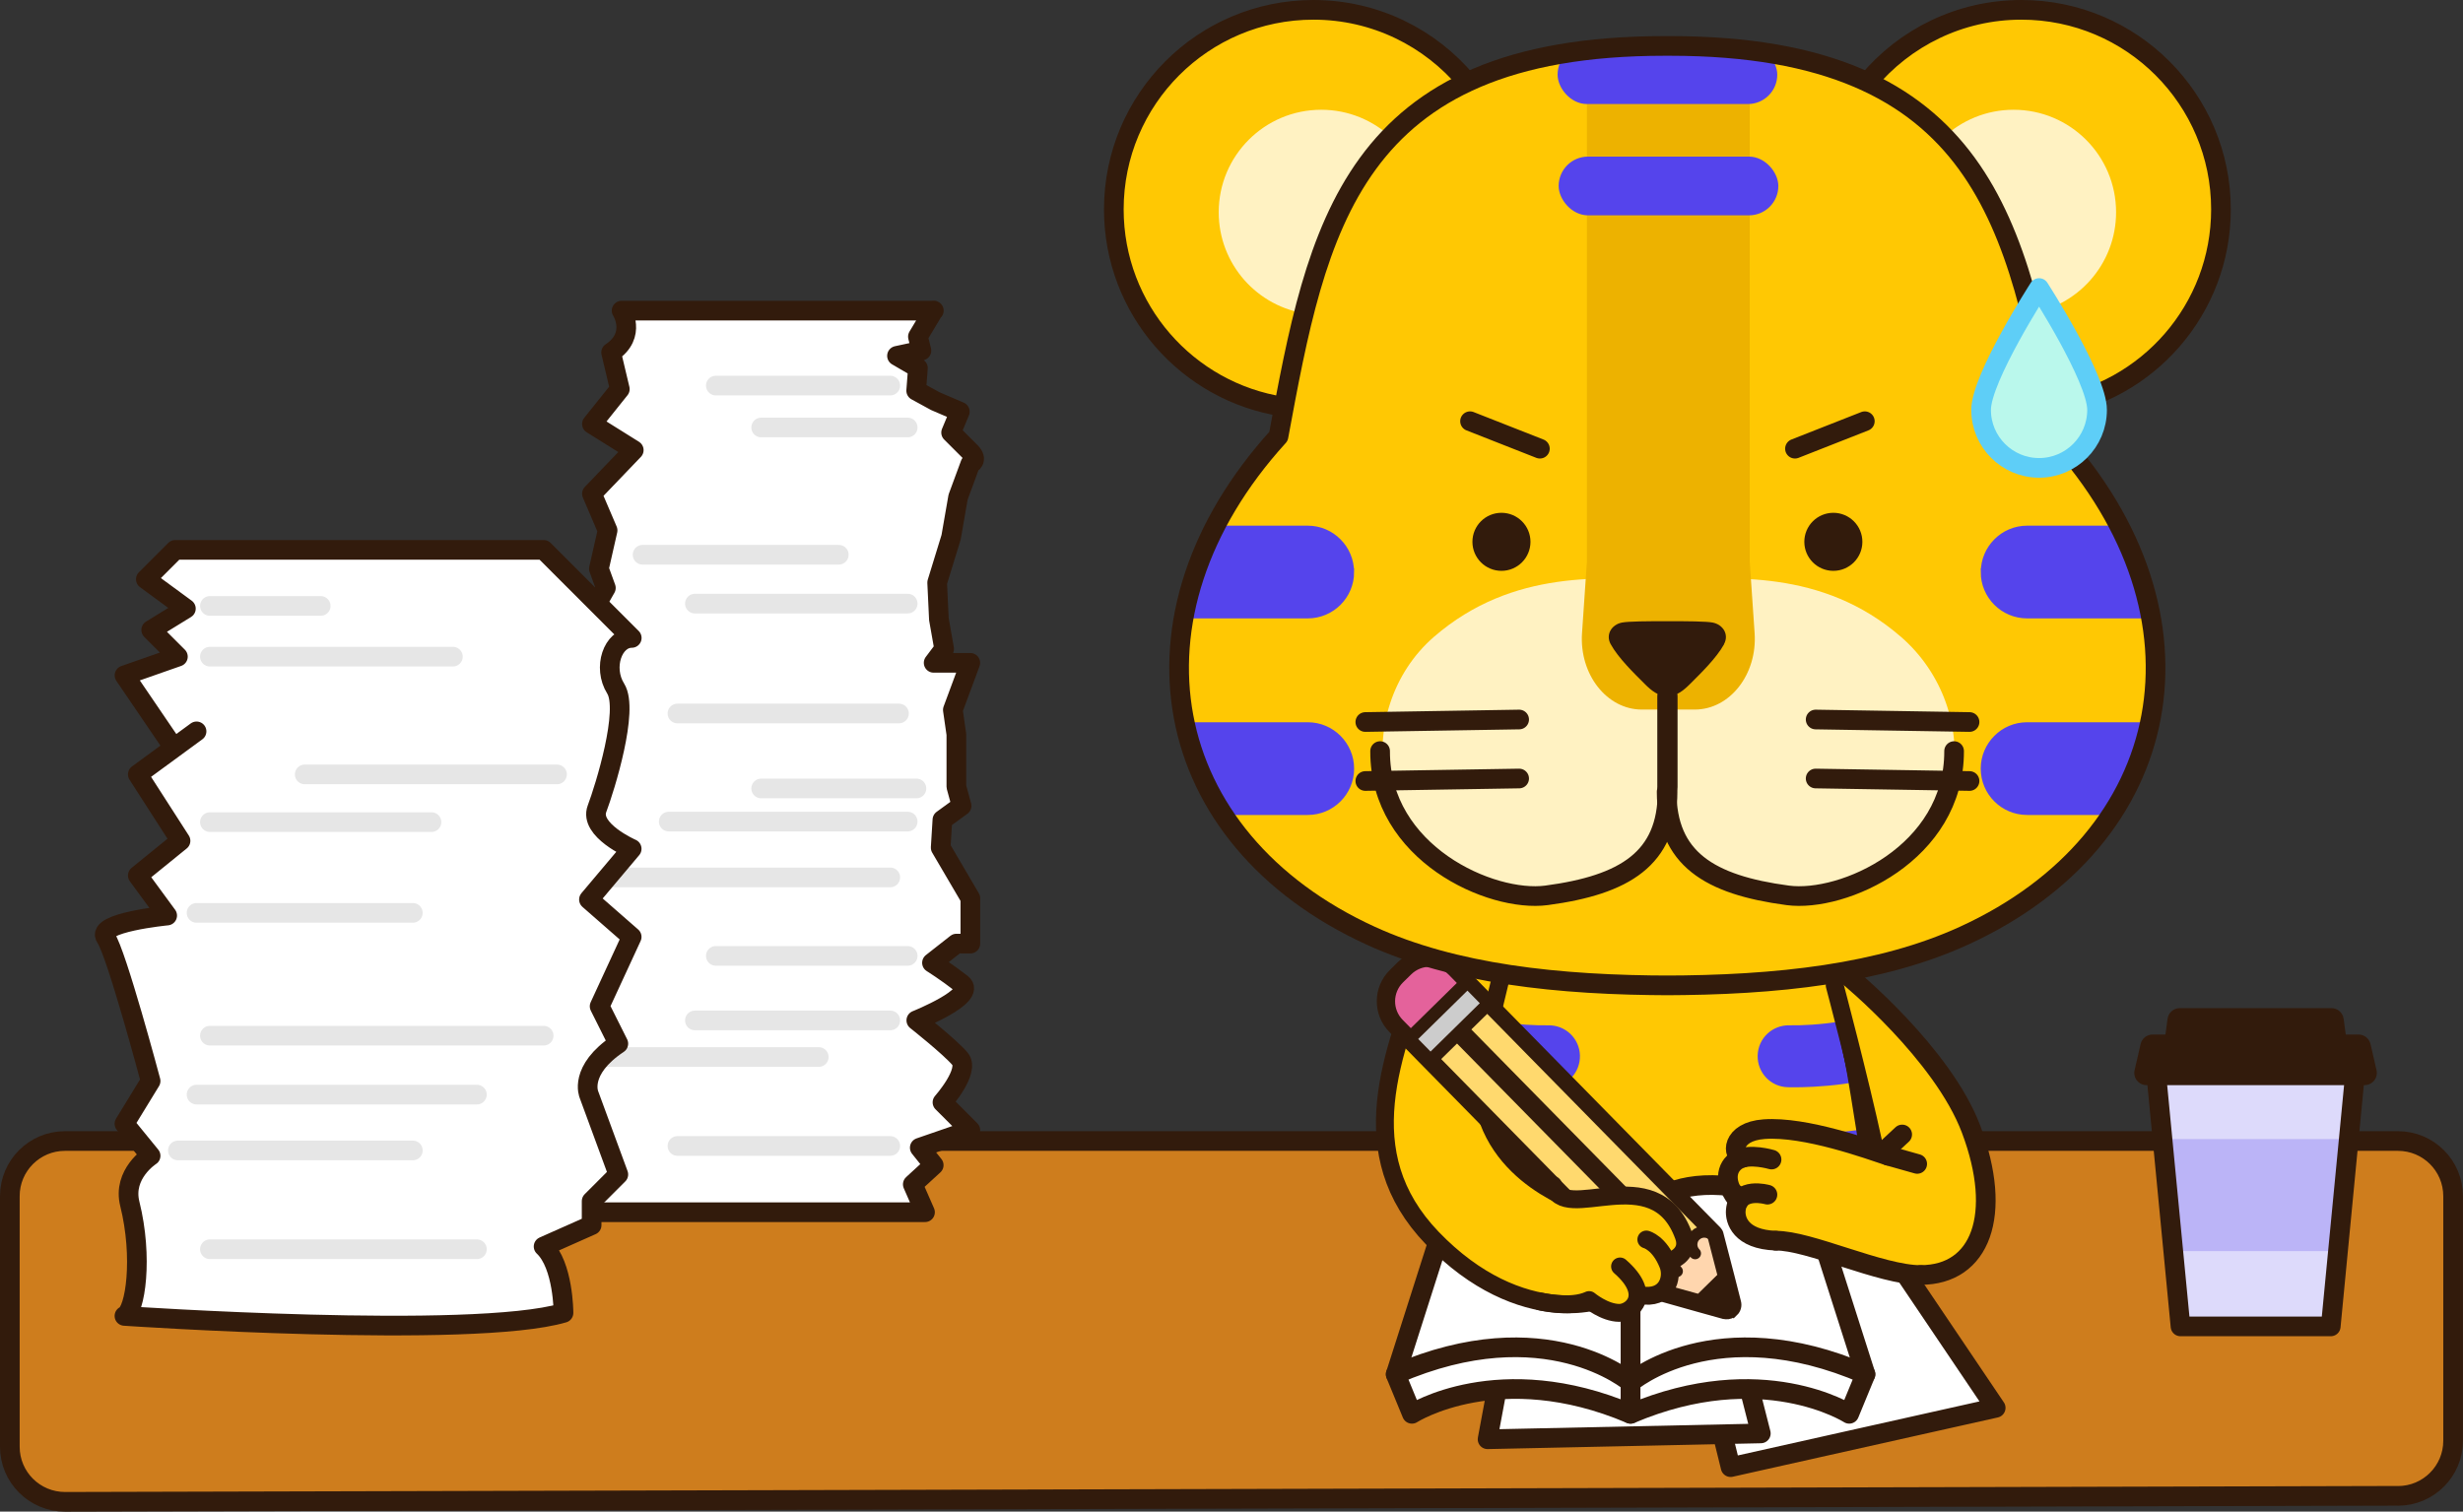
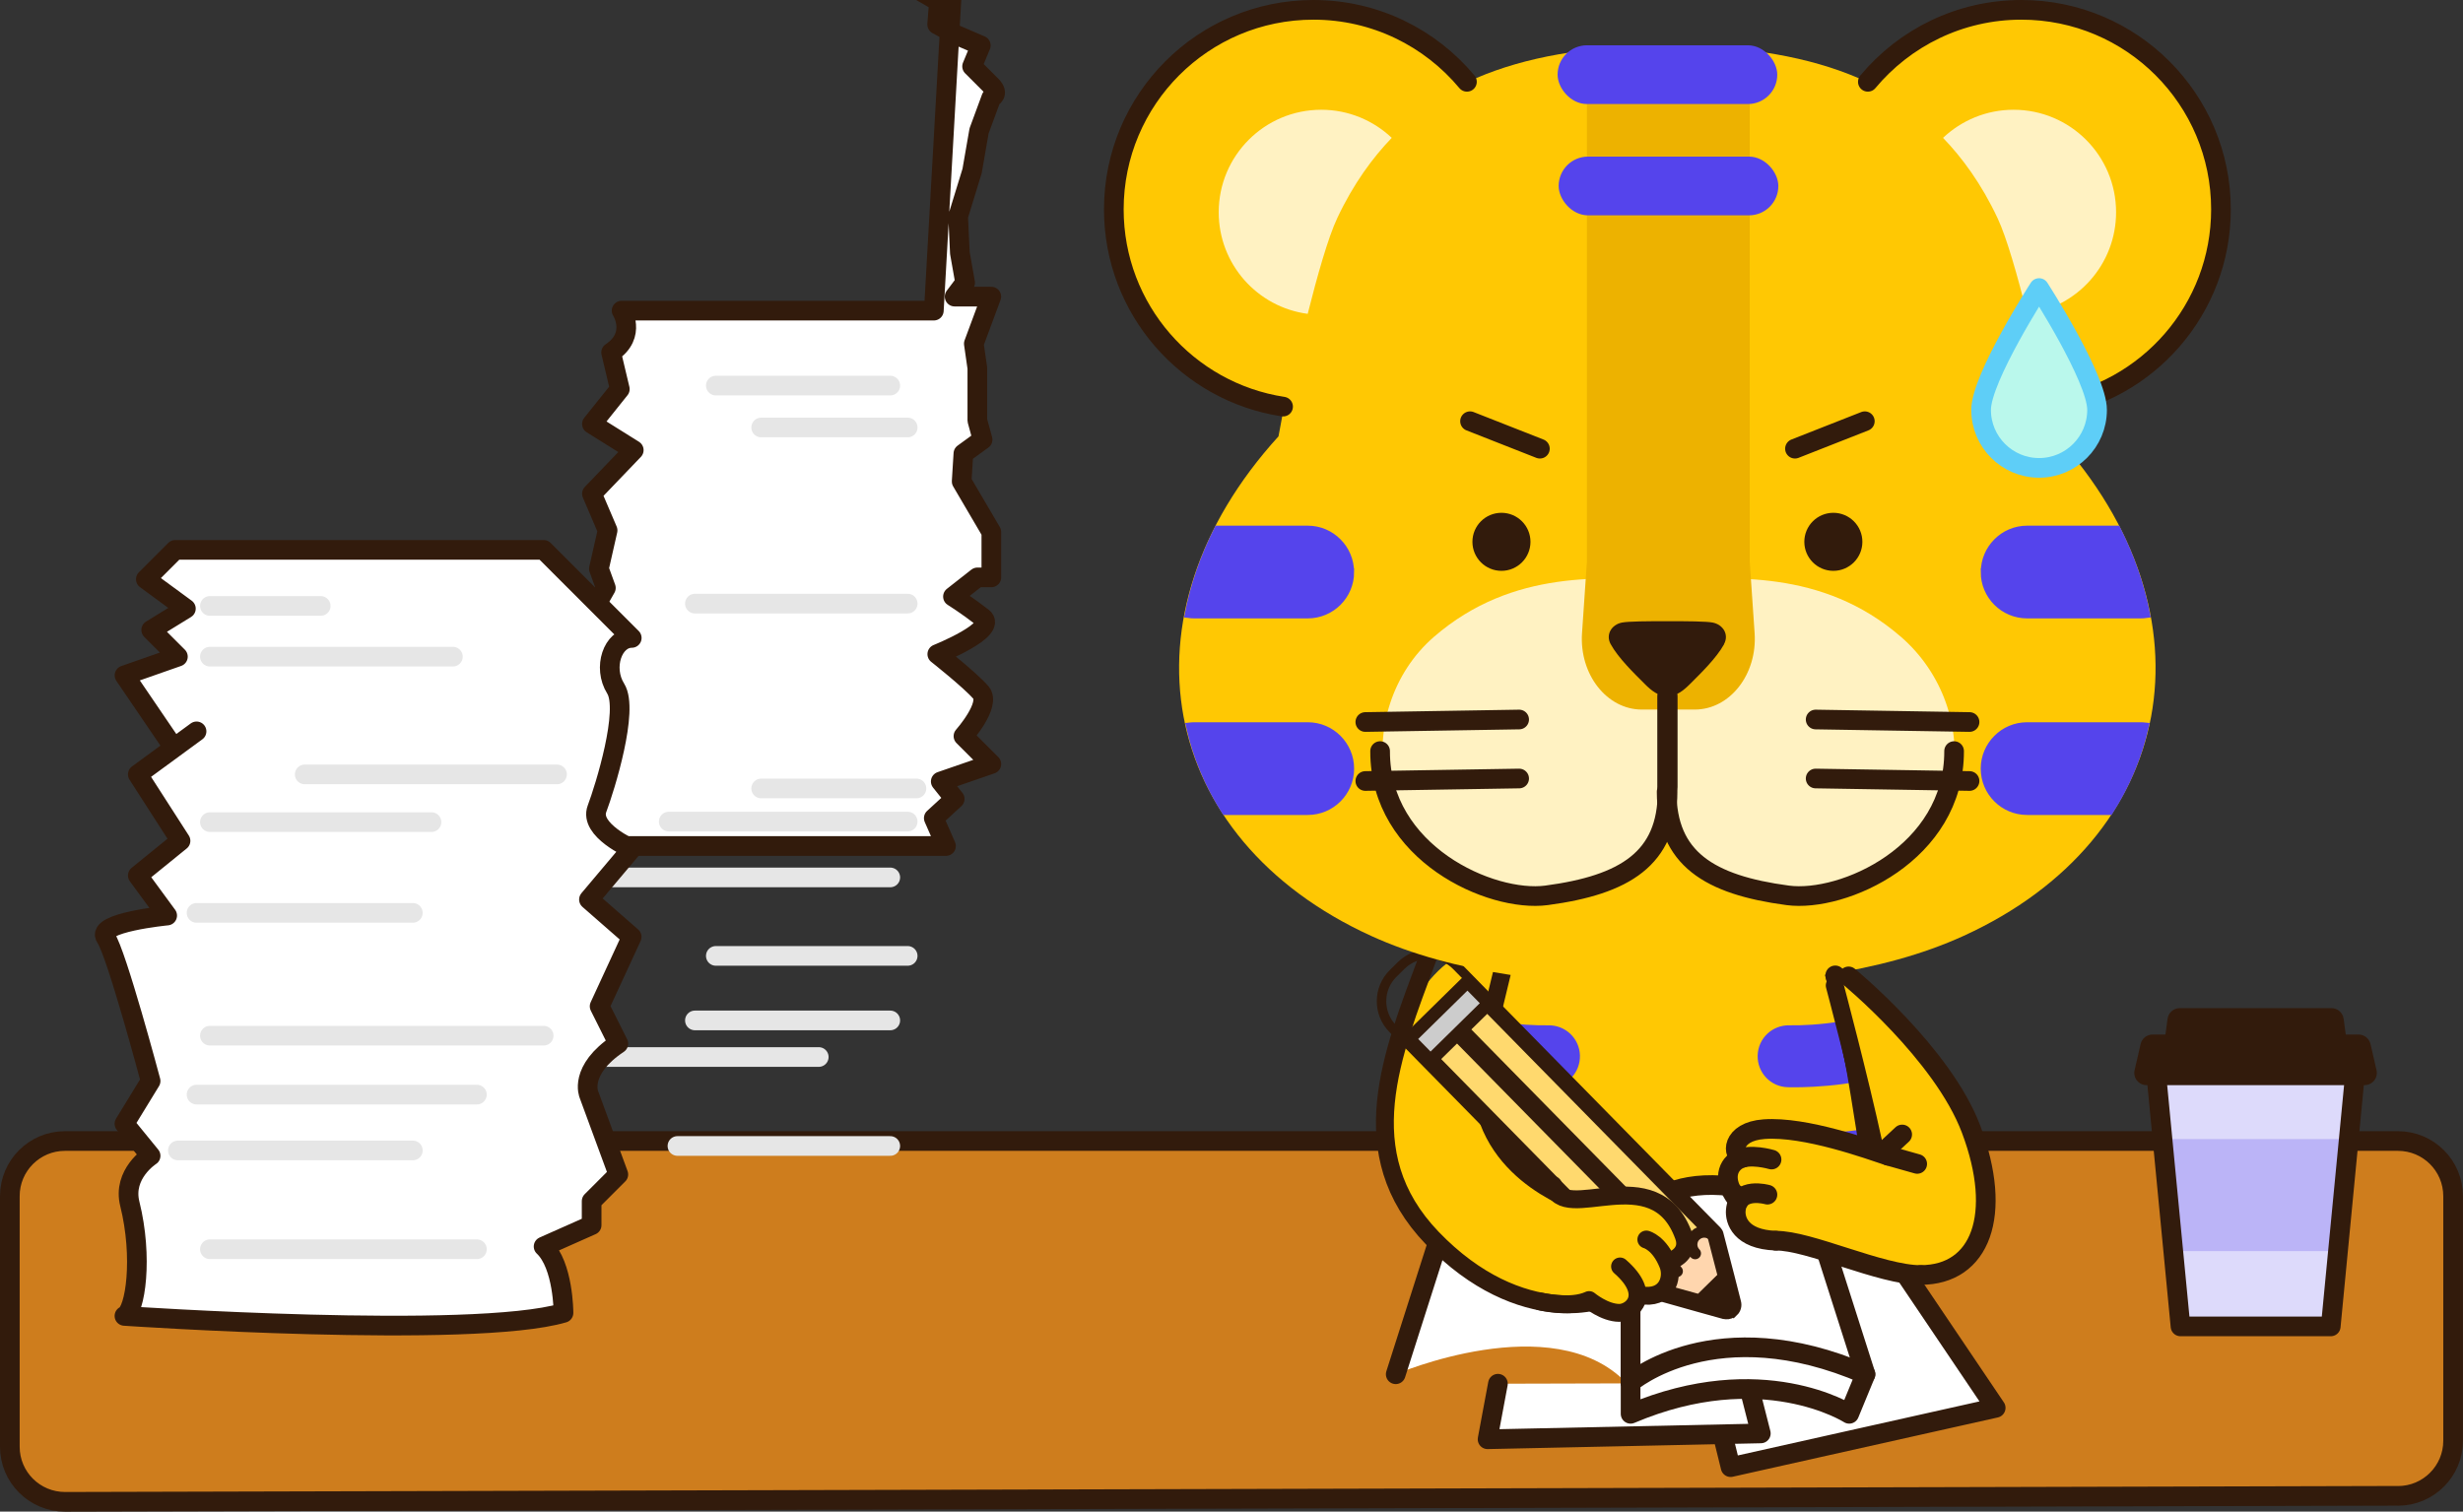
<svg xmlns="http://www.w3.org/2000/svg" id="Capa_2" data-name="Capa 2" viewBox="0 0 413.27 253.68">
  <rect x="0" y="0" width="413.27" height="253.68" fill="#333333" stroke="none" />
  <defs>
    <style>      .cls-1, .cls-2, .cls-3, .cls-4, .cls-5, .cls-6, .cls-7, .cls-8, .cls-9, .cls-10, .cls-11, .cls-12, .cls-13, .cls-14, .cls-15, .cls-16, .cls-17, .cls-18 {        stroke: #321b0c;      }      .cls-1, .cls-2, .cls-3, .cls-9, .cls-14, .cls-15, .cls-19, .cls-16, .cls-17 {        fill: none;      }      .cls-1, .cls-3, .cls-4, .cls-5, .cls-20, .cls-7, .cls-8, .cls-9, .cls-10, .cls-11, .cls-12, .cls-13, .cls-14, .cls-15, .cls-19, .cls-17 {        stroke-linejoin: round;      }      .cls-1, .cls-3, .cls-4, .cls-5, .cls-20, .cls-8, .cls-9, .cls-10, .cls-11, .cls-12, .cls-13, .cls-14, .cls-15, .cls-19, .cls-17 {        stroke-linecap: round;      }      .cls-1, .cls-4, .cls-5, .cls-11, .cls-18 {        stroke-width: 1.97px;      }      .cls-2 {        stroke-width: 1.59px;      }      .cls-2, .cls-21, .cls-6, .cls-22, .cls-16, .cls-18 {        stroke-miterlimit: 10;      }      .cls-23 {        fill: #fff2c2;      }      .cls-3, .cls-10, .cls-12, .cls-13 {        stroke-width: 3.3px;      }      .cls-24, .cls-13 {        fill: #dddafb;      }      .cls-25 {        fill: #ffc803;      }      .cls-4, .cls-26 {        fill: #321b0c;      }      .cls-21 {        stroke-width: 1.18px;      }      .cls-21, .cls-22 {        fill: #5544ec;        stroke: #5544ec;      }      .cls-5 {        fill: #ffd6ae;      }      .cls-20 {        fill: #baf8ec;        stroke: #5ecef7;      }      .cls-20, .cls-14 {        stroke-width: 3.3px;      }      .cls-6 {        fill: #ccc;        stroke-width: 1.61px;      }      .cls-27, .cls-8, .cls-10 {        fill: #fff;      }      .cls-7 {        fill: #fcd844;        stroke-width: 3.37px;      }      .cls-28 {        fill: #bbb4f7;      }      .cls-8, .cls-19, .cls-17 {        stroke-width: 3.3px;      }      .cls-29, .cls-11 {        fill: #ffd96e;      }      .cls-9 {        stroke-width: 3px;      }      .cls-30 {        clip-path: url(#clippath-1);      }      .cls-31 {        fill: #ffc803;      }      .cls-12 {        fill: #ce7d1d;      }      .cls-32 {        fill: #edb200;      }      .cls-15 {        stroke-width: 3.4px;      }      .cls-19 {        stroke: #e6e6e6;      }      .cls-16 {        stroke-width: 1.77px;      }      .cls-33 {        clip-path: url(#clippath);      }      .cls-18 {        fill: #e4629b;      }    </style>
    <clipPath id="clippath">
      <path class="cls-11" d="M278.34,216.32l-38.78-39.48,9.13-8.96,38.78,39.48c-.82-.84-2.17-.85-3.01-.02-.28.27-.47.6-.56.95-.2.71-.02,1.5.53,2.06-.82-.84-2.17-.85-3.01-.02s-.85,2.17-.03,3.01c-.55-.56-1.34-.75-2.05-.57-.35.09-.68.27-.96.54-.84.82-.85,2.17-.03,3.01Z" />
    </clipPath>
    <clipPath id="clippath-1">
      <polygon class="cls-13" points="365.87 222.6 391.08 222.6 395.32 178.52 361.63 178.52 365.87 222.6" />
    </clipPath>
  </defs>
  <g id="Escenas">
    <g>
      <path class="cls-12" d="M402.39,251.03l-391.46,1.01c-5.12.01-9.28-4.13-9.28-9.25v-42.05c0-5.11,4.14-9.25,9.25-9.25h391.46c5.11,0,9.25,4.14,9.25,9.25v41.05c0,5.1-4.13,9.24-9.23,9.25Z" />
      <g>
        <g>
          <g>
            <path class="cls-25" d="M316.71,202.61c-.08-2.16-.26-4.38-.54-6.64-.42-3.35-1.02-6.75-1.72-10.06-.71-3.35-1.5-6.58-2.32-9.58-1.02-3.77-2.05-7.14-2.93-9.84-1.3-4-2.24-6.48-2.24-6.48-29.41,6.02-54.81,0-54.81,0-.25,0-.62,4.36-2.12,9.31-3.74,12.26-7.19,22.8-7.18,33.29h73.87Z" />
            <g>
              <path class="cls-22" d="M316.16,199.03c-2.05.37-4.04.61-5.9.78-5.26.49-9.35.38-10.33.34-2.59-.1-4.61-2.29-4.51-4.88.09-2.59,2.26-4.61,4.87-4.51,2.86.1,8.45-.04,14.15-1,.7,3.05,1.29,6.18,1.71,9.27Z" />
              <path class="cls-22" d="M312.13,180.94c-1.95.38-3.81.62-5.47.77-3.4.31-5.96.27-6.68.25-2.59-.06-4.63-2.22-4.56-4.82.07-2.59,2.21-4.62,4.81-4.57,1.84.05,5.28-.09,8.96-.7.88,2.48,1.91,5.59,2.93,9.07Z" />
            </g>
            <g>
              <path class="cls-22" d="M244.5,199.03c2.05.37,4.04.61,5.9.78,5.26.49,9.35.38,10.33.34,2.59-.1,4.61-2.29,4.51-4.88-.09-2.59-2.26-4.61-4.87-4.51-2.86.1-8.45-.04-14.15-1-.7,3.05-1.29,6.18-1.71,9.27Z" />
              <path class="cls-22" d="M247.89,180.94c1.95.38,3.81.62,5.47.77,3.4.31,5.96.27,6.68.25,2.59-.06,4.63-2.22,4.56-4.82-.07-2.59-2.21-4.62-4.81-4.57-1.84.05-5.28-.09-8.96-.7-.88,2.48-1.91,5.59-2.93,9.07Z" />
            </g>
            <path class="cls-3" d="M252.15,160.02c-2.67,12.3-5.36,24.6-7.98,36.91" />
            <path class="cls-3" d="M315.69,196.93c-3.46-12.27-5.46-25.27-8.73-36.92" />
          </g>
          <g>
            <polyline class="cls-10" points="289.02 240.7 290.38 246.22 334.86 236.27 313.01 203.88 305.79 203.88" />
            <polyline class="cls-10" points="293.3 232.11 295.45 240.56 249.6 241.54 251.34 232.22" />
            <g>
              <g>
                <path class="cls-27" d="M273.6,205.8s-5.46-13.6-30.63-2.68l-8.78,27.51s26.34-11.32,38.63,1.37l.78-26.2Z" />
-                 <path class="cls-10" d="M234.18,230.64l2.73,6.63s14.63-9.37,36.68,0v-5.27s-14.24-12.29-39.41-1.37Z" />
                <path class="cls-3" d="M273.6,205.8s-5.46-13.6-30.63-2.68l-8.78,27.51" />
                <line class="cls-10" x1="273.6" y1="205.8" x2="273.6" y2="232" />
              </g>
              <g>
                <path class="cls-27" d="M273.6,205.8s5.46-13.6,30.63-2.68l8.78,27.51s-26.34-11.32-38.63,1.37l-.78-26.2Z" />
                <path class="cls-10" d="M313.01,230.64l-2.73,6.63s-14.63-9.37-36.68,0v-5.27s14.24-12.29,39.41-1.37Z" />
                <path class="cls-3" d="M273.6,205.8s5.46-13.6,30.63-2.68l8.78,27.51" />
                <line class="cls-10" x1="273.6" y1="205.8" x2="273.6" y2="232" />
              </g>
            </g>
          </g>
        </g>
        <g>
          <g>
            <path class="cls-25" d="M251.49,162.03s-4.46-6.64-12.29,3.29c-8.92,11.31-8.46,30.61-1.08,39.57,12.98,15.76,28.91,16.01,32.43,12.23,0,0,1.57.25,3.21-2.47,1.03-1.7-.36-5.22-.36-5.22,2.09-4.84-3.31-4.26-11.35-7.46-14.85-5.91-14.17-22.34-10.56-39.94" />
            <path class="cls-9" d="M239.51,160.89c-5.95,16.03-12.9,32.62.81,46.88,14.64,15.23,30,11.51,32.19,8,0,0-.4,1.59,1.24-1.12,1.03-1.7-.05-4.34-.05-4.34,2.46-6.17-2.69-5.57-10.57-9.13-5.76-2.6-20.01-10.81-12.51-31.32" />
          </g>
          <g>
            <path class="cls-2" d="M290.89,220.14c-.35.34-.82.51-1.29.47-.11,0-.22-.02-.33-.04l-4.52-1.26-6.66-1.87h-.07s-.14-.05-.14-.05c-.11-.03-.2-.07-.28-.11-.09-.06-.17-.1-.24-.18l-2.61-2.67s-.02-.02-.03-.04l-34.87-35.5-1.26-1.28-1.76-1.8-1.48-1.49-1.66-1.69c-2.53-2.57-2.5-6.72.05-9.25l1.41-1.39c2.59-2.53,6.74-2.48,9.27.11l1.66,1.69,1.46,1.49,1.75,1.79,1.29,1.31,34.89,35.52,2.63,2.67c.13.16.25.33.29.51l.04.17,1.75,6.74,1.16,4.55c.16.58-.01,1.2-.44,1.61Z" />
            <polygon class="cls-5" points="278.34 216.31 275.72 213.65 284.84 204.69 287.46 207.36 289.25 214.28 285.23 218.23 278.35 216.32 278.34 216.31" />
            <path class="cls-4" d="M285.23,218.23l4.02-3.95,1.17,4.55c.1.4-.27.77-.67.66l-4.52-1.26Z" />
            <g>
              <path class="cls-29" d="M278.34,216.32l-38.78-39.48,9.13-8.96,38.78,39.48c-.82-.84-2.17-.85-3.01-.02-.28.27-.47.6-.56.95-.2.71-.02,1.5.53,2.06-.82-.84-2.17-.85-3.01-.02s-.85,2.17-.03,3.01c-.55-.56-1.34-.75-2.05-.57-.35.09-.68.27-.96.54-.84.82-.85,2.17-.03,3.01Z" />
              <g class="cls-33">
                <line class="cls-7" x1="245.54" y1="173.81" x2="281.48" y2="210.39" />
              </g>
              <path class="cls-1" d="M278.34,216.32l-38.78-39.48,9.13-8.96,38.78,39.48c-.82-.84-2.17-.85-3.01-.02-.28.27-.47.6-.56.95-.2.71-.02,1.5.53,2.06-.82-.84-2.17-.85-3.01-.02s-.85,2.17-.03,3.01c-.55-.56-1.34-.75-2.05-.57-.35.09-.68.27-.96.54-.84.82-.85,2.17-.03,3.01Z" />
            </g>
-             <path class="cls-18" d="M234.66,171.85c-2.1-2.13-2.08-5.56.05-7.67l1.41-1.38c2.15-2.09,5.58-2.05,7.67.09l2.33,2.38-9.12,8.96-2.34-2.38Z" />
            <rect class="cls-16" x="236.54" y="168.6" width="13.19" height="5.5" transform="translate(536.65 123.21) rotate(135.51)" />
            <rect class="cls-6" x="236.54" y="169.06" width="13.19" height="4.57" transform="translate(536.65 123.21) rotate(135.51)" />
          </g>
          <g>
            <path class="cls-31" d="M264.86,217.93s6.44,6.12,9.78.3c3.37.22,6.83-2.06,5.58-5.85,9.57-7.1-10.33-18.53-21.76-8.31,0,0-4.29,11.56,6.4,13.86Z" />
            <path class="cls-9" d="M271.83,212.54c5.49,4.79,1.98,7.8-.12,7.79-2.5,0-5.07-2.15-5.07-2.15-3.13,1.46-8.22.23-8.22.23" />
            <path class="cls-9" d="M279.94,211.74s3.79-.97,2.58-4.31c-4.82-13.34-20.37-1.63-21.93-8.55" />
            <path class="cls-9" d="M276.24,208.02s2.21.54,3.66,4.21c.9,2.29-.25,5.93-4.68,5.12" />
          </g>
          <line class="cls-9" x1="251.99" y1="163.38" x2="250.64" y2="168.98" />
        </g>
        <g>
          <g>
            <path class="cls-25" d="M280.65,165.37c-19.39,0-36.73-1.98-50.62-8.32-35.81-16.36-42.85-53.75-15.51-83.82,6.44-34.74,11.98-65.52,64.76-65.52h.97c52.78,0,58.33,30.78,64.76,65.52,27.34,30.07,20.3,67.46-15.51,83.82-13.88,6.34-31.22,8.32-50.62,8.32" />
            <path class="cls-23" d="M306.85,149.77c-7.41,1.69-27.2-1.01-27.07-15.13.15,9.41-9.84,18.94-26.94,15.38-24.01-5-26.17-31.04-12.25-43.13,13.38-11.6,28.75-9.75,38.96-9.72h.47c10.21-.03,25.58-1.89,38.96,9.72,13.92,12.08,12.97,37.16-12.12,42.87Z" />
            <g>
              <path class="cls-14" d="M231.57,126.05c-.05,17.16,18.61,25.45,27.92,24.21,13.17-1.75,20.31-6.2,20.31-17.4" />
              <path class="cls-14" d="M279.65,132.86c0,11.2,7.13,15.65,20.31,17.4,9.3,1.24,27.97-7.05,27.92-24.21" />
            </g>
            <path class="cls-32" d="M279.97,119.08h-4.48c-5.88,0-10.51-5.91-10.04-12.82l.82-11.99V8.42s13.52,0,27.32,0v85.85s.82,11.99.82,11.99c.47,6.91-4.16,12.82-10.04,12.82h-4.48" />
            <g>
              <rect class="cls-21" x="261.94" y="8.19" width="35.68" height="8.68" rx="4.34" ry="4.34" />
              <rect class="cls-21" x="262.12" y="26.87" width="35.68" height="8.68" rx="4.34" ry="4.34" />
              <g>
                <path class="cls-21" d="M226.62,96c0,3.97-3.22,7.19-7.19,7.19h-19.02c-.35,0-.7-.02-1.04-.07.91-4.76,2.56-9.56,4.95-14.31h15.1c1.98,0,3.78.8,5.08,2.11,1.3,1.3,2.11,3.1,2.11,5.08Z" />
                <path class="cls-21" d="M332.94,96c0,3.97,3.22,7.19,7.19,7.19h19.02c.35,0,.7-.02,1.04-.07-.91-4.76-2.56-9.56-4.95-14.31h-15.1c-1.98,0-3.78.8-5.08,2.11-1.3,1.3-2.11,3.1-2.11,5.08Z" />
              </g>
              <g>
                <path class="cls-21" d="M226.62,128.99c0,3.97-3.22,7.19-7.19,7.19h-13.86c-2.86-4.48-4.87-9.3-5.99-14.33.27-.03.55-.05.83-.05h19.02c1.98,0,3.78.8,5.08,2.11,1.3,1.3,2.11,3.1,2.11,5.08Z" />
                <path class="cls-21" d="M332.94,128.99c0,3.97,3.22,7.19,7.19,7.19h13.86c2.86-4.48,4.87-9.3,5.99-14.33-.27-.03-.55-.05-.83-.05h-19.02c-1.98,0-3.78.8-5.08,2.11-1.3,1.3-2.11,3.1-2.11,5.08Z" />
              </g>
            </g>
          </g>
          <g>
            <path class="cls-25" d="M247.3,13.92s-6.72,1.91-13.78,9.22c-3.17,3.29-6.42,7.67-9.14,13.46-1.54,3.26-3.38,9.79-4.96,16.07-2.01,7.98-3.6,15.57-3.6,15.57-16.91-1.63-28.93-15.88-28.93-33.22,0-18.43,16.15-33.37,34.58-33.37,9.5,0,19.76,5.9,25.83,12.27Z" />
            <path class="cls-23" d="M233.52,23.14c-3.17,3.29-6.42,7.67-9.14,13.46-1.54,3.26-3.38,9.79-4.96,16.07-8.43-1.11-14.93-8.32-14.93-17.05,0-9.5,7.7-17.2,17.2-17.2,4.59,0,8.75,1.8,11.84,4.72Z" />
            <path class="cls-14" d="M215.29,68.24c-16.08-2.45-28.4-16.34-28.4-33.1,0-18.5,14.99-33.49,33.49-33.49,10.35,0,19.61,4.7,25.76,12.08" />
            <path class="cls-25" d="M312.25,13.92s6.72,1.91,13.78,9.22c3.17,3.29,6.42,7.67,9.14,13.46,1.54,3.26,3.38,9.79,4.96,16.07,2.01,7.98,3.6,15.57,3.6,15.57,16.91-1.63,28.93-15.88,28.93-33.22,0-18.43-16.15-33.37-34.58-33.37-9.5,0-19.76,5.9-25.83,12.27Z" />
            <path class="cls-23" d="M326.03,23.14c3.17,3.29,6.42,7.67,9.14,13.46,1.54,3.26,3.38,9.79,4.96,16.07,8.43-1.11,14.93-8.32,14.93-17.05,0-9.5-7.7-17.2-17.2-17.2-4.59,0-8.75,1.8-11.84,4.72Z" />
            <path class="cls-14" d="M344.26,68.24c16.08-2.45,28.4-16.34,28.4-33.1,0-18.5-14.99-33.49-33.49-33.49-10.35,0-19.61,4.7-25.76,12.08" />
          </g>
-           <path class="cls-14" d="M280.65,165.37c-19.39,0-36.73-1.98-50.62-8.32-35.81-16.36-42.85-53.75-15.51-83.82,6.44-34.74,11.98-65.52,64.76-65.52h.97c52.78,0,58.33,30.78,64.76,65.52,27.34,30.07,20.3,67.46-15.51,83.82-13.88,6.34-31.22,8.32-50.62,8.32" />
          <g>
            <g>
              <line class="cls-14" x1="304.65" y1="120.75" x2="330.47" y2="121.17" />
              <line class="cls-14" x1="304.65" y1="130.65" x2="330.47" y2="131.07" />
              <line class="cls-14" x1="254.9" y1="120.75" x2="229.09" y2="121.17" />
              <line class="cls-14" x1="254.9" y1="130.65" x2="229.09" y2="131.07" />
            </g>
            <line class="cls-15" x1="279.78" y1="116.84" x2="279.78" y2="132.1" />
            <path class="cls-26" d="M289.29,108.11c-1.3,2.36-3.99,4.95-5.72,6.68-1.08,1.08-2.25,2.05-3.8,2.05s-2.71-.97-3.79-2.05c-1.73-1.73-4.42-4.32-5.72-6.68-.88-1.59.13-3.29,1.9-3.63,1.09-.21,4.35-.23,7.57-.23h.07c3.23,0,6.48.02,7.57.23,1.78.35,2.78,2.04,1.9,3.63Z" />
            <g>
              <circle class="cls-26" cx="307.62" cy="90.93" r="4.87" />
              <circle class="cls-26" cx="251.93" cy="90.93" r="4.87" />
            </g>
            <g>
              <line class="cls-14" x1="258.38" y1="75.3" x2="246.66" y2="70.69" />
              <line class="cls-14" x1="301.18" y1="75.3" x2="312.9" y2="70.69" />
            </g>
          </g>
          <path class="cls-20" d="M351.87,68.79c0,5.37-4.36,9.73-9.73,9.73s-9.73-4.36-9.73-9.73,9.73-20.45,9.73-20.45c0,0,9.73,15.09,9.73,20.45Z" />
        </g>
        <g>
          <g>
            <polygon class="cls-24" points="365.87 222.6 391.08 222.6 395.32 178.52 361.63 178.52 365.87 222.6" />
            <g class="cls-30">
              <polygon class="cls-28" points="363.59 209.96 361.9 191.16 395.05 191.16 393.36 209.96 363.59 209.96" />
            </g>
            <polygon class="cls-3" points="365.87 222.6 391.08 222.6 395.32 178.52 361.63 178.52 365.87 222.6" />
          </g>
          <g>
            <path class="cls-26" d="M360.18,181.09c-.31,0-.61-.14-.8-.39-.2-.25-.27-.57-.2-.87l1.01-4.38c.11-.47.52-.8,1-.8h3.06l.48-3.54c.07-.51.5-.89,1.02-.89h25.47c.51,0,.95.38,1.02.89l.48,3.54h3.04c.48,0,.89.33,1,.8l1.01,4.38c.07.3,0,.63-.2.87-.19.25-.49.39-.8.39h-36.59Z" />
            <path class="cls-26" d="M391.21,171.25l.6,4.43h3.94l1.01,4.38h-36.59l1.01-4.38h3.95l.6-4.43h25.47M391.21,169.19h-25.47c-1.03,0-1.9.76-2.04,1.78l-.36,2.65h-2.16c-.96,0-1.79.66-2,1.59l-1.01,4.38c-.14.61,0,1.25.39,1.74.39.49.98.78,1.61.78h36.59c.63,0,1.22-.29,1.61-.78.39-.49.53-1.13.39-1.74l-1.01-4.38c-.22-.93-1.05-1.59-2-1.59h-2.15l-.36-2.65c-.14-1.02-1.01-1.78-2.04-1.78h0Z" />
          </g>
        </g>
        <path class="cls-3" d="M314.33,196.92c-2.2-12.89-3.12-21.58-6.39-33.23" />
        <g>
          <path class="cls-25" d="M309.19,163.86s18.66,13.16,23.15,30.74c3.86,15.11-6,19.32-10.07,19.37-6.18.08-20.7-6.46-24.88-5.79s-9.58-6.63-1.14-8.14c0,0-9.26,0-2.41-6.08,0,0-6.99-1.55-2.33-5.47,2.72-2.29,22.88,3.61,22.88,3.61l-6.68-26.43" />
          <g>
            <path class="cls-17" d="M297.25,194.6s-3.76-1.11-5.67.04c-2.01,1.21-2.45,3.91.13,6.96" />
            <line class="cls-17" x1="316.1" y1="193.25" x2="319.17" y2="190.39" />
            <path class="cls-17" d="M322.27,213.97c10.07,0,13.87-10.1,8.47-24.45-4.79-12.73-20.56-25.66-20.56-25.66" />
            <path class="cls-17" d="M297.97,208.22c5.56-.08,17.61,5.76,24.31,5.76" />
            <path class="cls-17" d="M296.56,200.49s-4.96-1.44-5.31,2.63c-.14,1.61.77,4.89,6.72,5.09" />
            <line class="cls-17" x1="316.84" y1="193.96" x2="321.69" y2="195.33" />
            <path class="cls-17" d="M316.84,193.96c-3.26-1.07-13.88-4.96-20.84-4.46-5.56.4-5.49,4.46-3.61,4.81" />
          </g>
          <path class="cls-9" d="M307.85,165.38s4.12,15.49,6.55,26.72" />
        </g>
      </g>
      <g>
-         <path class="cls-8" d="M156.69,52.13h-52.39s2.63,4.1-1.76,7.02l1.46,6.15-4.68,5.85,7.02,4.39-7.02,7.32,2.63,6.15-1.46,6.44,1.17,3.22-2.34,4.1v4.1s0,3.8,0,3.8h2.63s-4.98,1.76-4.98,1.76l2.34,4.39,2.34,2.34-4.68,2.63-2.63,2.68,2.34,1.71-4.68,2.05,3.8,12.88-4.98,3.8,3.51,2.93-3.51,8.49,4.98,6.73-9.37,6.44,7.02,4.39s-7.24,10.24-5.52,11.41c1.72,1.17,5.52,6.73,5.52,6.73l-5.52,3.51,11.67,7.9h55.61s-2.05-4.68-2.05-4.68l3.51-3.22-2.34-2.93,8.49-2.93-4.68-4.68s4.68-5.27,2.93-7.32c-1.76-2.05-7.32-6.44-7.32-6.44,0,0,10.24-4.1,7.61-6.15-2.63-2.05-4.98-3.51-4.98-3.51l4.1-3.22h2.34s0-7.61,0-7.61l-4.98-8.49.29-4.68,3.22-2.34-.88-3.22v-8.78s-.59-4.1-.59-4.1l2.93-7.9h-6.15s1.76-2.34,1.76-2.34l-.88-4.98-.29-6.15,2.34-7.61,1.17-6.73,2.05-5.56s1.46-.59,0-2.05c-1.46-1.46-3.22-3.22-3.22-3.22l1.46-3.51-4.1-1.76-3.22-1.76.29-3.8-3.51-2.05,4.1-.88-.59-2.34,2.63-4.39Z" />
+         <path class="cls-8" d="M156.69,52.13h-52.39s2.63,4.1-1.76,7.02l1.46,6.15-4.68,5.85,7.02,4.39-7.02,7.32,2.63,6.15-1.46,6.44,1.17,3.22-2.34,4.1v4.1s0,3.8,0,3.8h2.63s-4.98,1.76-4.98,1.76s-7.24,10.24-5.52,11.41c1.72,1.17,5.52,6.73,5.52,6.73l-5.52,3.51,11.67,7.9h55.61s-2.05-4.68-2.05-4.68l3.51-3.22-2.34-2.93,8.49-2.93-4.68-4.68s4.68-5.27,2.93-7.32c-1.76-2.05-7.32-6.44-7.32-6.44,0,0,10.24-4.1,7.61-6.15-2.63-2.05-4.98-3.51-4.98-3.51l4.1-3.22h2.34s0-7.61,0-7.61l-4.98-8.49.29-4.68,3.22-2.34-.88-3.22v-8.78s-.59-4.1-.59-4.1l2.93-7.9h-6.15s1.76-2.34,1.76-2.34l-.88-4.98-.29-6.15,2.34-7.61,1.17-6.73,2.05-5.56s1.46-.59,0-2.05c-1.46-1.46-3.22-3.22-3.22-3.22l1.46-3.51-4.1-1.76-3.22-1.76.29-3.8-3.51-2.05,4.1-.88-.59-2.34,2.63-4.39Z" />
        <g>
          <line class="cls-19" x1="149.38" y1="192.32" x2="113.67" y2="192.32" />
          <line class="cls-19" x1="149.38" y1="171.25" x2="116.6" y2="171.25" />
          <line class="cls-19" x1="137.38" y1="177.39" x2="98.45" y2="177.39" />
          <line class="cls-19" x1="152.3" y1="160.42" x2="120.11" y2="160.42" />
          <line class="cls-19" x1="149.38" y1="147.25" x2="101.67" y2="147.25" />
          <line class="cls-19" x1="152.3" y1="137.88" x2="112.21" y2="137.88" />
          <line class="cls-19" x1="153.77" y1="132.32" x2="127.72" y2="132.32" />
-           <line class="cls-19" x1="150.84" y1="119.74" x2="113.67" y2="119.74" />
          <line class="cls-19" x1="152.3" y1="101.3" x2="116.6" y2="101.3" />
-           <line class="cls-19" x1="140.74" y1="93.1" x2="107.82" y2="93.1" />
          <line class="cls-19" x1="152.3" y1="71.74" x2="127.72" y2="71.74" />
          <line class="cls-19" x1="149.38" y1="64.71" x2="120.11" y2="64.71" />
        </g>
      </g>
      <g>
        <path class="cls-8" d="M32.98,122.74l-9.86,7.22,7.17,11.15-7.17,5.82,4.93,6.72s-12.09,1.17-10.3,3.72c1.79,2.55,7.52,24.05,7.52,24.05l-4.39,7.17,4.39,5.38s-4.75,3.03-3.49,8.06c2.24,8.96.95,18.02-.9,18.81,0,0,58.44,3.97,73.67-.51,0,0,0-8-3.34-11.14l8.06-3.58v-4.03l4.48-4.48-4.93-13.4s-1.79-4.07,4.93-8.55l-3.14-6.27,5.38-11.65-7.17-6.27,7.17-8.51s-7.17-3.14-5.82-6.72,5.38-16.57,3.14-20.16-.45-8.51,2.69-8.51l-14.78-14.78H29.4l-4.93,4.93,6.72,4.93-5.82,3.58,4.48,4.48-8.96,3.14,7.62,11.2" />
        <g>
          <line class="cls-19" x1="35.22" y1="209.65" x2="80.02" y2="209.65" />
          <line class="cls-19" x1="29.85" y1="193.07" x2="69.27" y2="193.07" />
          <line class="cls-19" x1="32.98" y1="183.7" x2="80.02" y2="183.7" />
          <line class="cls-19" x1="35.22" y1="173.81" x2="91.22" y2="173.81" />
          <line class="cls-19" x1="32.98" y1="153.2" x2="69.27" y2="153.2" />
          <line class="cls-19" x1="35.22" y1="137.97" x2="72.4" y2="137.97" />
          <line class="cls-19" x1="51.13" y1="129.96" x2="93.46" y2="129.96" />
          <line class="cls-19" x1="35.22" y1="101.69" x2="53.81" y2="101.69" />
          <line class="cls-19" x1="75.99" y1="110.2" x2="35.22" y2="110.2" />
        </g>
      </g>
    </g>
  </g>
</svg>